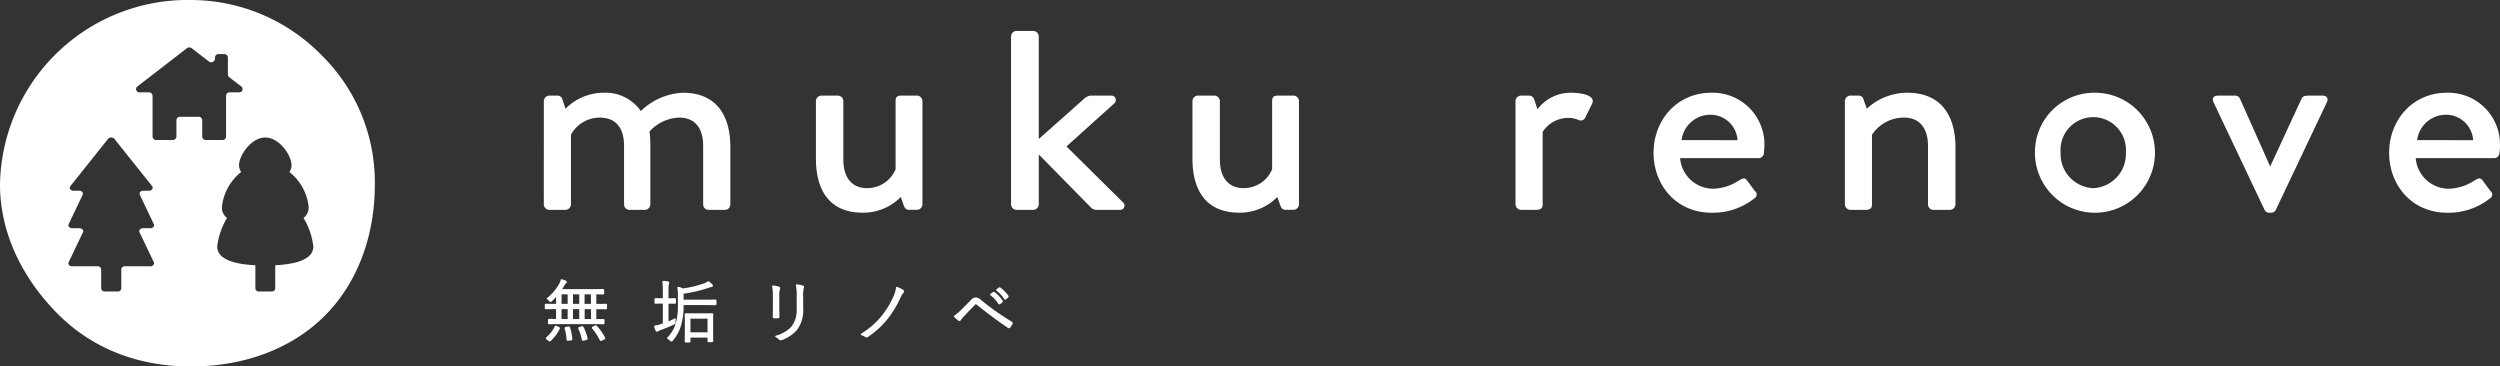
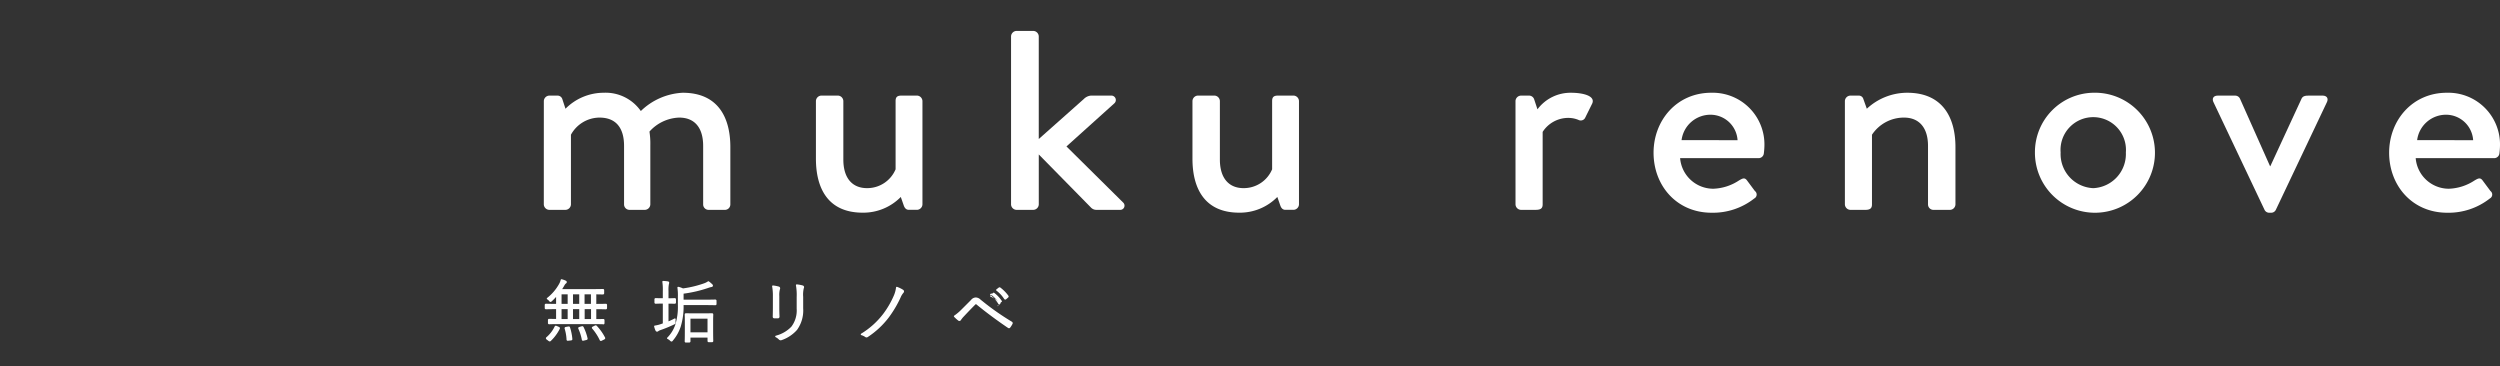
<svg xmlns="http://www.w3.org/2000/svg" id="グループ_18094" data-name="グループ 18094" width="382" height="56" viewBox="0 0 382 56">
  <rect x="0" y="0" width="382" height="56" fill="#333333" stroke="none" />
  <defs>
    <clipPath id="clip-path">
      <rect id="長方形_7983" data-name="長方形 7983" width="382" height="56" transform="translate(0 0)" fill="none" />
    </clipPath>
  </defs>
  <g id="グループ_18093" data-name="グループ 18093" clip-path="url(#clip-path)">
    <path id="パス_26777" data-name="パス 26777" d="M162.194,83.573c0,.072-.01.083-.084.083-.052,0-.377-.02-1.349-.02h-.209v1.76c.806,0,1.119-.021,1.172-.021.074,0,.084.011.084.083v.414c0,.073-.01.083-.084.083-.052,0-.408-.021-1.433-.021h-5.367c-1.025,0-1.37.021-1.422.021-.073,0-.084-.01-.084-.083v-.414c0-.072.011-.083.084-.083.042,0,.345.021,1.161.021v-1.76h-.3c-.973,0-1.3.02-1.349.02-.073,0-.083-.01-.083-.083v-.435c0-.072.01-.083.083-.083.052,0,.377.021,1.349.021h.3V81.564a10.845,10.845,0,0,1-.827.859c-.073.072-.115.1-.147.1-.052,0-.083-.042-.157-.135a.931.931,0,0,0-.293-.248,7.137,7.137,0,0,0,1.873-2.195,2.526,2.526,0,0,0,.251-.642,2.966,2.966,0,0,1,.586.207c.052.021.094.062.094.1s-.021.072-.094.124a1,1,0,0,0-.251.321c-.136.238-.293.5-.471.756h4.959c1.067,0,1.422-.021,1.485-.021s.084.01.084.083v.425c0,.072-.01.083-.084.083-.052,0-.345-.01-1.119-.021v1.708h.209c.973,0,1.3-.021,1.349-.021.074,0,.084.011.084.083Zm-7.312,3c.115.062.115.083.094.145a6.593,6.593,0,0,1-1.339,1.812c-.063.062-.094.052-.2-.021l-.262-.2c-.1-.083-.1-.114-.042-.176a5.016,5.016,0,0,0,1.287-1.677c.032-.062.052-.062.2,0Zm1.537-5.207h-1.182v1.708h1.182Zm0,2.267h-1.182v1.76h1.182Zm-.021,2.909c.1-.021.125-.011.146.072a7.834,7.834,0,0,1,.346,1.708c.01.072,0,.093-.126.1l-.355.041c-.147.021-.157,0-.157-.083a6.949,6.949,0,0,0-.293-1.667c-.021-.093,0-.1.147-.124Zm1.789-5.176h-1.2v1.708h1.2Zm0,2.267h-1.2v1.76h1.2Zm.272,2.878c.115-.031.125-.021.167.052a7.673,7.673,0,0,1,.6,1.677c.021.083.011.093-.1.125l-.335.083c-.157.042-.178.042-.2-.042a7.374,7.374,0,0,0-.534-1.687c-.031-.073-.021-.083.116-.124Zm1.517-5.145h-1.224v1.708h1.224Zm0,2.267h-1.224v1.76h1.224Zm.5,2.764c.115-.052.125-.052.188.01a7.631,7.631,0,0,1,1.224,1.729c.042.073.032.1-.094.166l-.293.145c-.136.072-.156.072-.2,0a7.976,7.976,0,0,0-1.161-1.791c-.052-.062-.042-.073.083-.135Z" transform="translate(-69.552 -36.519)" fill="#fff" />
    <path id="パス_26778" data-name="パス 26778" d="M153.46,88.59a.366.366,0,0,1-.2-.084l-.266-.2a.284.284,0,0,1-.134-.194.221.221,0,0,1,.079-.167A4.9,4.9,0,0,0,154.2,86.3c.089-.176.233-.115.361-.062l.262.114.01,0c.112.06.208.128.153.292a6.728,6.728,0,0,1-1.37,1.86.227.227,0,0,1-.16.077m-.321-.488.011.01.26.195.04.026a6.5,6.5,0,0,0,1.294-1.741l-.021-.012-.256-.112-.054-.022a5.123,5.123,0,0,1-1.274,1.656m8.123.418a.193.193,0,0,1-.169-.117,7.876,7.876,0,0,0-1.149-1.773.191.191,0,0,1-.055-.161c.018-.082.089-.118.179-.162l.251-.124,0,0c.14-.063.213-.079.328.035a7.827,7.827,0,0,1,1.247,1.759.21.21,0,0,1,.028.169.3.3,0,0,1-.178.163l-.293.145a.44.44,0,0,1-.194.067m-1.081-1.994a8.064,8.064,0,0,1,1.117,1.73l.043-.023.3-.146.031-.016a7.518,7.518,0,0,0-1.2-1.686h0l-.042.018Zm-3.958,1.968a.2.2,0,0,1-.138-.044.209.209,0,0,1-.062-.169,6.763,6.763,0,0,0-.287-1.63.225.225,0,0,1,.018-.187c.05-.071.133-.083.23-.1l.287-.051c.124-.025.244-.021.291.163a7.852,7.852,0,0,1,.348,1.724.2.2,0,0,1-.033.161.276.276,0,0,1-.206.079l-.352.041a.653.653,0,0,1-.1.009m-.234-1.878a7.165,7.165,0,0,1,.282,1.627l.017,0,.359-.042.013,0a7.652,7.652,0,0,0-.333-1.641l-.009,0-.293.052-.035.005m.306-.179h0Zm2.25,2.056a.184.184,0,0,1-.094-.024.207.207,0,0,1-.09-.138,7.255,7.255,0,0,0-.526-1.667.2.2,0,0,1-.011-.167c.034-.075.112-.1.2-.126l.295-.084h0c.163-.044.235-.018.309.11a7.832,7.832,0,0,1,.61,1.71c.052.205-.1.245-.194.271l-.337.083a.7.7,0,0,1-.166.031m-.461-1.881a7.531,7.531,0,0,1,.511,1.625l.052-.013.337-.084.007,0a7.6,7.6,0,0,0-.577-1.619l-.025.006-.292.083-.013,0m3.536-.641-.067,0c-.146,0-.533-.018-1.367-.018h-5.366c-.834,0-1.214.013-1.357.018l-.066,0a.18.18,0,0,1-.208-.206v-.414c0-.14.066-.206.208-.206l.057,0c.113,0,.4.017.98.018V83.652h-.179c-.788,0-1.148.013-1.284.019l-.065,0c-.142,0-.208-.065-.208-.206v-.435c0-.14.066-.206.208-.206l.065,0c.136.005.5.019,1.284.019h.179V81.785c-.216.236-.423.446-.617.624-.088.087-.153.137-.231.137-.112,0-.17-.074-.251-.176a.817.817,0,0,0-.259-.222.123.123,0,0,1-.017-.205,7.047,7.047,0,0,0,1.841-2.157,2.4,2.4,0,0,0,.239-.61.123.123,0,0,1,.056-.078.126.126,0,0,1,.1-.015,3.146,3.146,0,0,1,.612.216.244.244,0,0,1,.163.214.276.276,0,0,1-.147.224.872.872,0,0,0-.215.281c-.118.207-.233.4-.347.572h4.726c.857,0,1.257-.013,1.408-.018l.077,0c.142,0,.208.065.208.206V81.2c0,.141-.066.206-.208.206l-.109,0c-.136,0-.408-.01-.886-.017v1.46h.085c.787,0,1.148-.013,1.283-.019l.066,0a.181.181,0,0,1,.208.206v.435c0,.141-.067.206-.208.206l-.066,0c-.136-.005-.5-.019-1.283-.019h-.085v1.513c.558,0,.847-.013.976-.018l.071,0c.142,0,.208.065.208.206v.414c0,.141-.067.206-.208.206m-6.8-.267h5.366c.839,0,1.229.013,1.376.019h.016v-.33h-.02c-.14.006-.466.019-1.111.019a.124.124,0,0,1-.125-.124v-1.76a.124.124,0,0,1,.125-.123h.209c.792,0,1.156.013,1.293.019h.015v-.351h-.015c-.137,0-.5.019-1.293.019h-.209a.124.124,0,0,1-.125-.124V81.262a.123.123,0,0,1,.037-.087c.024-.023.062-.025.089-.036.558.008.866.015,1.015.018l.061,0v-.341H161.5c-.152.005-.556.019-1.416.019h-4.959a.126.126,0,0,1-.11-.065.123.123,0,0,1,.008-.127c.154-.224.306-.468.465-.747a1.114,1.114,0,0,1,.287-.36l.021-.015,0,0a2.682,2.682,0,0,0-.44-.166,2.95,2.95,0,0,1-.23.545,7.279,7.279,0,0,1-1.774,2.13,1.174,1.174,0,0,1,.179.18c.023.03.045.058.061.076.013-.011.031-.028.058-.054a10.721,10.721,0,0,0,.82-.852.127.127,0,0,1,.138-.035.123.123,0,0,1,.081.115V82.97a.124.124,0,0,1-.125.124h-.3c-.792,0-1.156-.014-1.293-.019h-.015v.351h.015c.137-.005.5-.019,1.293-.019h.3a.124.124,0,0,1,.125.123v1.76a.124.124,0,0,1-.125.124c-.668,0-.993-.014-1.115-.019h0v.33h.016c.144-.005.528-.019,1.366-.019m5.053-.292h-1.224a.124.124,0,0,1-.125-.124v-1.76a.124.124,0,0,1,.125-.123h1.224a.124.124,0,0,1,.124.123v1.76a.124.124,0,0,1-.124.124m-1.1-.247h.975V83.652h-.975Zm-.69.247h-1.2a.124.124,0,0,1-.125-.124v-1.76a.124.124,0,0,1,.125-.123h1.2a.124.124,0,0,1,.125.123v1.76a.124.124,0,0,1-.125.124M157,85.166h.954V83.652H157Zm-.689.247h-1.182a.124.124,0,0,1-.125-.124v-1.76a.124.124,0,0,1,.125-.123h1.182a.124.124,0,0,1,.124.123v1.76a.124.124,0,0,1-.124.124m-1.058-.247h.933V83.652h-.933Zm4.615-2.072h-1.224a.124.124,0,0,1-.125-.124V81.262a.124.124,0,0,1,.125-.123h1.224a.124.124,0,0,1,.124.123V82.97a.124.124,0,0,1-.124.124m-1.1-.247h.975V81.385h-.975Zm-.69.247h-1.2a.124.124,0,0,1-.125-.124V81.262a.124.124,0,0,1,.125-.123h1.2a.124.124,0,0,1,.125.123V82.97a.124.124,0,0,1-.125.124M157,82.847h.954V81.385H157Zm-.689.247h-1.182a.124.124,0,0,1-.125-.124V81.262a.124.124,0,0,1,.125-.123h1.182a.124.124,0,0,1,.124.123V82.97a.124.124,0,0,1-.124.124m-1.058-.247h.933V81.385h-.933Z" transform="translate(-69.447 -36.413)" fill="#fff" />
    <path id="パス_26779" data-name="パス 26779" d="M186.64,82.953c0,.072-.011.083-.084.083-.052,0-.251-.021-.952-.021h-.1v3.013a9.512,9.512,0,0,0,1.1-.508,1.59,1.59,0,0,0-.021.394c.011.217.011.217-.178.31a20.485,20.485,0,0,1-2.04.838,1.116,1.116,0,0,0-.346.166.219.219,0,0,1-.146.073c-.042,0-.084-.031-.115-.1a3.109,3.109,0,0,1-.2-.58,4.475,4.475,0,0,0,.847-.2l.481-.166v-3.24h-.24c-.7,0-.9.021-.963.021s-.073-.01-.073-.083v-.445c0-.072.01-.083.073-.083s.262.021.963.021h.24V81.224a8.2,8.2,0,0,0-.073-1.418,5.713,5.713,0,0,1,.68.062c.073.01.115.031.115.083a.863.863,0,0,1-.042.186A4.331,4.331,0,0,0,185.5,81.2v1.243h.1c.7,0,.9-.021.952-.021.073,0,.084.011.084.083Zm6.193.217c0,.083-.011.093-.074.093s-.387-.021-1.37-.021H187.8a10.762,10.762,0,0,1-.439,3.4,6.286,6.286,0,0,1-1.15,2.05c-.063.083-.094.124-.125.124s-.074-.042-.157-.114a1.424,1.424,0,0,0-.4-.269,5.147,5.147,0,0,0,1.265-2.07,9.125,9.125,0,0,0,.387-3V82.083a8.078,8.078,0,0,0-.073-1.387,3,3,0,0,1,.7.249,16.488,16.488,0,0,0,3.316-.8,2.57,2.57,0,0,0,.586-.3,4.357,4.357,0,0,1,.5.424.2.2,0,0,1,.074.125c0,.052-.052.083-.136.093a2.915,2.915,0,0,0-.4.1,19.43,19.43,0,0,1-3.954.922v1.149h3.588c.983,0,1.307-.021,1.37-.021s.074.011.074.093Zm-.513,3.789c0,1.563.021,1.811.021,1.873s-.01.073-.084.073h-.46c-.073,0-.084-.01-.084-.073v-.621h-2.856v.673c0,.073-.01.083-.094.083h-.45c-.074,0-.084-.01-.084-.083,0-.052.021-.31.021-1.894v-.922c0-.931-.021-1.19-.021-1.252s.01-.083.084-.083.355.021,1.213.021h1.517c.868,0,1.151-.021,1.214-.021s.084.01.084.083c0,.052-.021.321-.021,1.108Zm-.607-1.646h-2.856v2.339h2.856Z" transform="translate(-83.481 -36.748)" fill="#fff" />
    <path id="パス_26780" data-name="パス 26780" d="M188.659,88.986h-.45A.181.181,0,0,1,188,88.78l0-.047c.013-.337.02-.959.02-1.848v-.921c0-.738-.013-1.048-.019-1.18l0-.072c0-.141.067-.206.208-.206l.08,0c.138.005.461.018,1.134.018h1.517c.681,0,1-.012,1.136-.018l.078,0c.142,0,.208.065.208.206l0,.067c-.005.125-.019.417-.019,1.041v1.035c0,1.3.015,1.69.02,1.818l0,.056a.18.18,0,0,1-.208.2h-.46a.18.18,0,0,1-.208-.2v-.5h-2.607v.55c0,.182-.117.206-.219.206m-.407-.248h.377v-.632a.124.124,0,0,1,.125-.124h2.856a.124.124,0,0,1,.125.124v.569h.377c0-.133-.019-.53-.019-1.823V85.819c0-.629.013-.925.019-1.052v-.013h-.026c-.137.005-.459.018-1.145.018h-1.517c-.678,0-1-.013-1.144-.018h-.027v.02c.005.134.019.448.019,1.191v.921c0,1.332-.015,1.723-.02,1.853m-2.271.092a.275.275,0,0,1-.188-.1l-.051-.046a1.351,1.351,0,0,0-.367-.25.122.122,0,0,1-.04-.2,5.051,5.051,0,0,0,1.239-2.025,9.088,9.088,0,0,0,.381-2.964V81.979a7.977,7.977,0,0,0-.071-1.367.123.123,0,0,1,.037-.109.127.127,0,0,1,.112-.032,3.064,3.064,0,0,1,.7.242,16.232,16.232,0,0,0,3.254-.787,2.458,2.458,0,0,0,.557-.285.125.125,0,0,1,.147,0,4.534,4.534,0,0,1,.517.438.3.3,0,0,1,.106.208c0,.043-.018.187-.245.215a2.839,2.839,0,0,0-.373.1,19.383,19.383,0,0,1-3.869.912v.918h3.464c.783,0,1.14-.013,1.293-.019l.077,0a.184.184,0,0,1,.2.216v.435a.184.184,0,0,1-.2.216l-.077,0c-.153-.005-.51-.018-1.293-.018h-3.464a10.6,10.6,0,0,1-.445,3.312,6.4,6.4,0,0,1-1.173,2.089c-.076.1-.128.169-.222.169m-.354-.541a1.439,1.439,0,0,1,.285.216l.05.045.007.006.038-.049a6.18,6.18,0,0,0,1.132-2.016,10.564,10.564,0,0,0,.433-3.355.124.124,0,0,1,.124-.124h3.588c.787,0,1.148.013,1.3.018h.017v-.371h-.017c-.154.005-.515.019-1.3.019H187.7a.124.124,0,0,1-.124-.124V81.409a.123.123,0,0,1,.108-.122,19.291,19.291,0,0,0,3.928-.915,2.978,2.978,0,0,1,.418-.109h.005l-.008-.008a3.811,3.811,0,0,0-.42-.36,2.646,2.646,0,0,1-.539.265,16.444,16.444,0,0,1-3.342.8.118.118,0,0,1-.069-.011,3.247,3.247,0,0,0-.5-.2,9.767,9.767,0,0,1,.048,1.224v1.273a9.307,9.307,0,0,1-.394,3.042,5.169,5.169,0,0,1-1.183,2m5.982-.619h-2.856a.124.124,0,0,1-.125-.124V85.209a.124.124,0,0,1,.125-.123h2.856a.124.124,0,0,1,.125.123v2.339a.124.124,0,0,1-.125.124m-2.731-.247h2.607V85.332h-2.607Zm-5.114-.105a.254.254,0,0,1-.23-.179,3.214,3.214,0,0,1-.205-.6.121.121,0,0,1,.018-.1.127.127,0,0,1,.086-.053,4.383,4.383,0,0,0,.826-.192l.395-.136V83.034h-.116c-.536,0-.773.012-.886.018l-.076,0a.18.18,0,0,1-.2-.206V82.4a.18.18,0,0,1,.2-.206l.076,0c.114.005.351.018.886.018h.116v-1.1a8.093,8.093,0,0,0-.071-1.4.121.121,0,0,1,.03-.1.131.131,0,0,1,.1-.041,5.809,5.809,0,0,1,.695.064c.191.027.22.14.22.2A.542.542,0,0,1,185.6,80l-.017.063a4.492,4.492,0,0,0-.059,1.036v1.119c.533,0,.768-.013.868-.018l.064,0a.181.181,0,0,1,.208.206v.445c0,.141-.067.206-.208.206l-.064,0c-.1,0-.335-.018-.868-.018v2.706a8.751,8.751,0,0,0,.913-.432.127.127,0,0,1,.133.008.123.123,0,0,1,.05.122,1.5,1.5,0,0,0-.019.362c.013.27-.013.314-.246.43a19.966,19.966,0,0,1-2.053.844,1.4,1.4,0,0,0-.3.137.342.342,0,0,1-.235.109m-.158-.705a2.839,2.839,0,0,0,.156.426.162.162,0,0,0,.02.035c0-.006.019-.017.041-.039a1.11,1.11,0,0,1,.389-.194,19.771,19.771,0,0,0,2.029-.834.707.707,0,0,0,.112-.062,1.269,1.269,0,0,0,0-.133,1.644,1.644,0,0,1,0-.181c-.265.135-.563.268-.9.4a.126.126,0,0,1-.116-.012.122.122,0,0,1-.055-.1V82.91a.124.124,0,0,1,.125-.123h.1c.554,0,.8.013.9.018h.01l-.01-.36c-.1.005-.347.019-.9.019h-.1a.124.124,0,0,1-.125-.124V81.1a4.111,4.111,0,0,1,.069-1.105l.016-.06.013-.047h0a5.071,5.071,0,0,0-.518-.054,9.374,9.374,0,0,1,.053,1.288v1.221a.124.124,0,0,1-.124.124h-.241c-.542,0-.783-.012-.9-.018h-.011v.36h.012c.116-.005.357-.018.9-.018h.241a.124.124,0,0,1,.124.123v3.24a.123.123,0,0,1-.083.117l-.481.166a4.694,4.694,0,0,1-.733.182" transform="translate(-83.377 -36.643)" fill="#fff" />
    <path id="パス_26781" data-name="パス 26781" d="M216.736,82.432a7.837,7.837,0,0,0-.116-1.5,5.756,5.756,0,0,1,.858.166c.136.042.136.155.094.249a2.861,2.861,0,0,0-.105,1.087v1.75c0,.538.011.922.032,1.367,0,.124-.042.166-.157.166h-.492c-.1,0-.146-.042-.136-.155.01-.445.021-.911.021-1.418Zm4.383,1.864a4.881,4.881,0,0,1-.91,3.219,5.438,5.438,0,0,1-2.291,1.522.245.245,0,0,1-.293-.052,1.83,1.83,0,0,0-.523-.383,5.1,5.1,0,0,0,2.438-1.418,4.188,4.188,0,0,0,.837-2.826v-1.78a8.28,8.28,0,0,0-.115-1.812,4.882,4.882,0,0,1,.889.166c.125.042.125.155.074.259a3.923,3.923,0,0,0-.1,1.356Z" transform="translate(-98.52 -37.19)" fill="#fff" />
    <path id="パス_26782" data-name="パス 26782" d="M217.69,89.081a.369.369,0,0,1-.252-.11,1.743,1.743,0,0,0-.5-.365.123.123,0,0,1,.023-.228A5.012,5.012,0,0,0,219.34,87a4.108,4.108,0,0,0,.808-2.747v-1.78a8.224,8.224,0,0,0-.112-1.785.123.123,0,0,1,.134-.149,4.986,4.986,0,0,1,.915.17.27.27,0,0,1,.173.151.339.339,0,0,1-.026.281,4.319,4.319,0,0,0-.091,1.3v1.75a5.07,5.07,0,0,1-.937,3.3,5.54,5.54,0,0,1-2.347,1.562.491.491,0,0,1-.166.034m-.389-.55a1.8,1.8,0,0,1,.311.264c.057.05.078.05.16.02a5.356,5.356,0,0,0,2.237-1.484,4.84,4.84,0,0,0,.882-3.142V82.44a3.687,3.687,0,0,1,.118-1.411.112.112,0,0,0,.018-.076,4.054,4.054,0,0,0-.714-.151,10.089,10.089,0,0,1,.085,1.67v1.78a4.338,4.338,0,0,1-.865,2.9,5.072,5.072,0,0,1-2.231,1.375m-.063-2.8h-.491a.27.27,0,0,1-.2-.074.275.275,0,0,1-.058-.215c.01-.436.021-.9.021-1.408V82.326a7.782,7.782,0,0,0-.113-1.477.123.123,0,0,1,.031-.107.128.128,0,0,1,.106-.039,5.867,5.867,0,0,1,.88.17.278.278,0,0,1,.183.149.32.32,0,0,1-.011.267,3.33,3.33,0,0,0-.094,1.037v1.75c0,.5.009.878.032,1.361,0,.2-.095.295-.282.295m-.57-4.762a8.708,8.708,0,0,1,.088,1.357v1.708c0,.508-.011.975-.022,1.421a.174.174,0,0,0,0,.046l.5-.017a.14.14,0,0,0,.032,0s0-.018,0-.04c-.023-.481-.032-.865-.032-1.367v-1.75a2.846,2.846,0,0,1,.12-1.145.09.09,0,0,0,.008-.056s-.009-.01-.029-.016a5.5,5.5,0,0,0-.669-.139" transform="translate(-98.416 -37.085)" fill="#fff" />
    <path id="パス_26783" data-name="パス 26783" d="M247.748,81.891a.169.169,0,0,1,.042.259,2.7,2.7,0,0,0-.47.766A16.845,16.845,0,0,1,245.5,85.98,12.794,12.794,0,0,1,242.35,88.9a.2.2,0,0,1-.261-.01,2.115,2.115,0,0,0-.618-.29,12.349,12.349,0,0,0,3.38-3.023,13.583,13.583,0,0,0,1.673-2.878,4.491,4.491,0,0,0,.335-1.243,4.69,4.69,0,0,1,.889.435" transform="translate(-109.822 -37.508)" fill="#fff" />
    <path id="パス_26784" data-name="パス 26784" d="M242.121,88.963a.346.346,0,0,1-.212-.081,2.01,2.01,0,0,0-.574-.268.123.123,0,0,1-.033-.224,12.2,12.2,0,0,0,3.346-2.992,13.55,13.55,0,0,0,1.658-2.851,4.322,4.322,0,0,0,.326-1.21.122.122,0,0,1,.06-.09.126.126,0,0,1,.108-.01,4.927,4.927,0,0,1,.915.448h0a.3.3,0,0,1,.136.213.291.291,0,0,1-.071.228,2.611,2.611,0,0,0-.452.738,16.994,16.994,0,0,1-1.834,3.087,12.993,12.993,0,0,1-3.18,2.949.351.351,0,0,1-.194.065m-.469-.5a2.235,2.235,0,0,1,.406.221c.057.044.072.039.12.008A12.746,12.746,0,0,0,245.3,85.8a16.728,16.728,0,0,0,1.806-3.04,2.829,2.829,0,0,1,.492-.8.041.041,0,0,0,.01-.032.069.069,0,0,0-.031-.041,4.3,4.3,0,0,0-.717-.364,4.55,4.55,0,0,1-.321,1.117,13.827,13.827,0,0,1-1.69,2.905,12.393,12.393,0,0,1-3.195,2.917" transform="translate(-109.719 -37.403)" fill="#fff" />
    <path id="パス_26785" data-name="パス 26785" d="M268.682,84.967c.366-.363.92-.922,1.486-1.491.251-.249.4-.331.617-.331a.924.924,0,0,1,.638.279,39.632,39.632,0,0,0,4.8,3.4.128.128,0,0,1,.063.2,3.152,3.152,0,0,1-.324.517c-.052.072-.1.093-.188.031-1.664-1.129-3.264-2.309-4.739-3.52a.351.351,0,0,0-.209-.114.261.261,0,0,0-.2.093c-.47.466-1.046,1.067-1.757,1.822a3.879,3.879,0,0,0-.45.559.144.144,0,0,1-.24.041,5.349,5.349,0,0,1-.606-.549,7.461,7.461,0,0,0,1.108-.931m4.792-2.661a.086.086,0,0,1,.125,0,5.053,5.053,0,0,1,1.181,1.253.074.074,0,0,1-.021.114l-.3.249a.084.084,0,0,1-.136-.021,4.488,4.488,0,0,0-1.214-1.325Zm.889-.683c.042-.031.074-.042.115-.01a5.966,5.966,0,0,1,1.192,1.211c.032.052.021.083-.031.124l-.282.248c-.042.042-.083.042-.125-.021a4.957,4.957,0,0,0-1.2-1.294Z" transform="translate(-121.694 -37.572)" fill="#fff" />
-     <path id="パス_26786" data-name="パス 26786" d="M275.76,87.62a.279.279,0,0,1-.164-.061c-1.724-1.17-3.321-2.357-4.743-3.524-.062-.052-.1-.086-.13-.086-.045,0-.068.015-.111.057-.424.42-.966.98-1.754,1.819a3.731,3.731,0,0,0-.436.542.28.28,0,0,1-.188.141A.292.292,0,0,1,268,86.44a5.432,5.432,0,0,1-.62-.561.121.121,0,0,1-.034-.1.123.123,0,0,1,.057-.089,7.319,7.319,0,0,0,1.087-.914c.327-.323.8-.8,1.3-1.3l.184-.186a.945.945,0,0,1,.706-.368,1.049,1.049,0,0,1,.719.309,39.612,39.612,0,0,0,4.786,3.384.247.247,0,0,1,.109.357,3.29,3.29,0,0,1-.337.538.265.265,0,0,1-.166.113l-.032,0M270.723,83.7a.419.419,0,0,1,.268.125c1.437,1.18,3.028,2.362,4.75,3.53a2.24,2.24,0,0,0,.33-.5c.014-.016.008-.023-.011-.034a40.013,40.013,0,0,1-4.822-3.409.8.8,0,0,0-.558-.25c-.16,0-.274.043-.529.3l-.184.185c-.5.5-.976.983-1.3,1.306a8.567,8.567,0,0,1-1,.864,4.868,4.868,0,0,0,.487.43.1.1,0,0,0,.039.022s.008-.008.02-.028a3.994,3.994,0,0,1,.466-.579c.792-.841,1.335-1.4,1.761-1.826a.379.379,0,0,1,.287-.129m3.565.262a.172.172,0,0,1-.033,0,.212.212,0,0,1-.145-.1,4.369,4.369,0,0,0-1.179-1.288.122.122,0,0,1,0-.2l.365-.268a.209.209,0,0,1,.276,0,5.152,5.152,0,0,1,1.211,1.284.187.187,0,0,1,.037.142.208.208,0,0,1-.087.138l-.3.245a.233.233,0,0,1-.144.053m-1.076-1.494A4.675,4.675,0,0,1,274.3,83.7l.251-.205a4.919,4.919,0,0,0-1.12-1.184Zm1.364,1.055,0,0,0,0M273.37,82.2h0Zm1.827,1.043h-.018a.212.212,0,0,1-.155-.1,4.829,4.829,0,0,0-1.174-1.264.123.123,0,0,1,0-.2l.335-.259,0,0a.206.206,0,0,1,.265-.01,6.052,6.052,0,0,1,1.22,1.24.2.2,0,0,1-.056.291l-.277.244a.194.194,0,0,1-.138.06m-1.07-1.468a5.133,5.133,0,0,1,1.081,1.19l.234-.207a5.9,5.9,0,0,0-1.119-1.135Zm.132-.258.074.094.013,0Z" transform="translate(-121.59 -37.467)" fill="#fff" />
+     <path id="パス_26786" data-name="パス 26786" d="M275.76,87.62a.279.279,0,0,1-.164-.061c-1.724-1.17-3.321-2.357-4.743-3.524-.062-.052-.1-.086-.13-.086-.045,0-.068.015-.111.057-.424.42-.966.98-1.754,1.819a3.731,3.731,0,0,0-.436.542.28.28,0,0,1-.188.141A.292.292,0,0,1,268,86.44a5.432,5.432,0,0,1-.62-.561.121.121,0,0,1-.034-.1.123.123,0,0,1,.057-.089,7.319,7.319,0,0,0,1.087-.914c.327-.323.8-.8,1.3-1.3l.184-.186a.945.945,0,0,1,.706-.368,1.049,1.049,0,0,1,.719.309,39.612,39.612,0,0,0,4.786,3.384.247.247,0,0,1,.109.357,3.29,3.29,0,0,1-.337.538.265.265,0,0,1-.166.113l-.032,0M270.723,83.7a.419.419,0,0,1,.268.125c1.437,1.18,3.028,2.362,4.75,3.53a2.24,2.24,0,0,0,.33-.5c.014-.016.008-.023-.011-.034a40.013,40.013,0,0,1-4.822-3.409.8.8,0,0,0-.558-.25c-.16,0-.274.043-.529.3l-.184.185c-.5.5-.976.983-1.3,1.306a8.567,8.567,0,0,1-1,.864,4.868,4.868,0,0,0,.487.43.1.1,0,0,0,.039.022s.008-.008.02-.028a3.994,3.994,0,0,1,.466-.579c.792-.841,1.335-1.4,1.761-1.826a.379.379,0,0,1,.287-.129m3.565.262a.172.172,0,0,1-.033,0,.212.212,0,0,1-.145-.1,4.369,4.369,0,0,0-1.179-1.288.122.122,0,0,1,0-.2a.209.209,0,0,1,.276,0,5.152,5.152,0,0,1,1.211,1.284.187.187,0,0,1,.037.142.208.208,0,0,1-.087.138l-.3.245a.233.233,0,0,1-.144.053m-1.076-1.494A4.675,4.675,0,0,1,274.3,83.7l.251-.205a4.919,4.919,0,0,0-1.12-1.184Zm1.364,1.055,0,0,0,0M273.37,82.2h0Zm1.827,1.043h-.018a.212.212,0,0,1-.155-.1,4.829,4.829,0,0,0-1.174-1.264.123.123,0,0,1,0-.2l.335-.259,0,0a.206.206,0,0,1,.265-.01,6.052,6.052,0,0,1,1.22,1.24.2.2,0,0,1-.056.291l-.277.244a.194.194,0,0,1-.138.06m-1.07-1.468a5.133,5.133,0,0,1,1.081,1.19l.234-.207a5.9,5.9,0,0,0-1.119-1.135Zm.132-.258.074.094.013,0Z" transform="translate(-121.59 -37.467)" fill="#fff" />
    <path id="パス_26787" data-name="パス 26787" d="M152.418,27.532a.863.863,0,0,1,.838-.829h1.235a.768.768,0,0,1,.75.524l.485,1.484a8.23,8.23,0,0,1,5.823-2.444,6.568,6.568,0,0,1,5.69,2.794,9.865,9.865,0,0,1,6.4-2.794c5.381,0,7.278,3.754,7.278,8.294v8.774a.833.833,0,0,1-.838.829H177.6a.833.833,0,0,1-.838-.829V34.385c0-2.75-1.279-4.322-3.661-4.322a6.369,6.369,0,0,0-4.543,2.139,12.138,12.138,0,0,1,.132,2.095v9.036a.863.863,0,0,1-.838.829h-2.338a.833.833,0,0,1-.838-.829V34.385c0-2.794-1.279-4.322-3.749-4.322a5.009,5.009,0,0,0-4.367,2.619V43.333a.863.863,0,0,1-.838.829h-2.47a.863.863,0,0,1-.838-.829Z" transform="translate(-69.32 -12.095)" fill="#fff" />
    <path id="パス_26788" data-name="パス 26788" d="M228.676,27.9a.863.863,0,0,1,.838-.829h2.514a.863.863,0,0,1,.838.829v8.949c0,2.837,1.367,4.365,3.617,4.365a4.7,4.7,0,0,0,4.367-2.881V27.9c0-.7.353-.829.97-.829h2.294a.863.863,0,0,1,.839.829v15.8a.863.863,0,0,1-.839.829h-1.235c-.441,0-.661-.305-.794-.7l-.441-1.266a8.018,8.018,0,0,1-5.823,2.4c-5.293,0-7.145-3.71-7.145-8.25Z" transform="translate(-104.003 -12.467)" fill="#fff" />
    <path id="パス_26789" data-name="パス 26789" d="M283.362,9.585a.863.863,0,0,1,.838-.829h2.558a.863.863,0,0,1,.839.829V25.274l6.881-6.111a1.748,1.748,0,0,1,1.1-.524h3.088a.677.677,0,0,1,.485,1.178l-7.322,6.591,8.645,8.555a.647.647,0,0,1-.485,1.135h-3.617a1.126,1.126,0,0,1-.794-.349L287.6,27.631v7.639a.863.863,0,0,1-.839.829H284.2a.863.863,0,0,1-.838-.829Z" transform="translate(-128.874 -4.032)" fill="#fff" />
    <path id="パス_26790" data-name="パス 26790" d="M334.207,27.9a.863.863,0,0,1,.837-.829h2.514a.864.864,0,0,1,.839.829v8.949c0,2.837,1.367,4.365,3.617,4.365a4.7,4.7,0,0,0,4.366-2.881V27.9c0-.7.353-.829.97-.829h2.294a.863.863,0,0,1,.839.829v15.8a.863.863,0,0,1-.839.829H348.41c-.441,0-.661-.305-.794-.7l-.441-1.266a8.018,8.018,0,0,1-5.823,2.4c-5.293,0-7.145-3.71-7.145-8.25Z" transform="translate(-151.999 -12.467)" fill="#fff" />
    <path id="パス_26791" data-name="パス 26791" d="M424.744,27.532a.863.863,0,0,1,.838-.829h1.279a.835.835,0,0,1,.75.611L428.1,28.8a6.3,6.3,0,0,1,5.16-2.531c1.676,0,3.705.436,3.22,1.615l-1.059,2.139a.755.755,0,0,1-1.058.393,4.067,4.067,0,0,0-1.5-.306,4.655,4.655,0,0,0-3.97,2.139V43.333c0,.742-.485.829-1.19.829h-2.118a.863.863,0,0,1-.838-.829Z" transform="translate(-193.176 -12.095)" fill="#fff" />
    <path id="パス_26792" data-name="パス 26792" d="M472.264,26.267a7.9,7.9,0,0,1,8.116,8.075,10.561,10.561,0,0,1-.088,1.178.808.808,0,0,1-.794.742h-12a5.085,5.085,0,0,0,5.073,4.671,7.582,7.582,0,0,0,3.926-1.266c.529-.306.838-.481,1.191-.044l1.235,1.659a.673.673,0,0,1-.088,1.135,10.2,10.2,0,0,1-6.528,2.183c-5.338,0-8.867-4.147-8.867-9.167,0-4.933,3.529-9.167,8.822-9.167m4.014,7.246a4.155,4.155,0,0,0-4.058-3.886,4.448,4.448,0,0,0-4.5,3.886Z" transform="translate(-210.776 -12.095)" fill="#fff" />
    <path id="パス_26793" data-name="パス 26793" d="M517.061,27.532a.863.863,0,0,1,.838-.829h1.279a.714.714,0,0,1,.706.524l.529,1.484a9.065,9.065,0,0,1,6.175-2.444c5.381,0,7.367,3.754,7.367,8.294v8.774a.863.863,0,0,1-.838.829H530.6a.833.833,0,0,1-.838-.829V34.385c0-2.794-1.368-4.322-3.662-4.322a5.847,5.847,0,0,0-4.9,2.619V43.333c0,.567-.264.829-1.014.829H517.9a.863.863,0,0,1-.838-.829Z" transform="translate(-235.162 -12.095)" fill="#fff" />
    <path id="パス_26794" data-name="パス 26794" d="M579.234,26.266a9.17,9.17,0,1,1-8.91,9.123,9.074,9.074,0,0,1,8.91-9.123m0,14.579a5.22,5.22,0,0,0,4.984-5.456,5,5,0,1,0-9.969,0,5.22,5.22,0,0,0,4.985,5.456" transform="translate(-259.386 -12.095)" fill="#fff" />
    <path id="パス_26795" data-name="パス 26795" d="M620.281,28.079c-.264-.568,0-1,.662-1h2.6a.814.814,0,0,1,.794.48l4.587,10.3h.044l4.763-10.3c.221-.48.706-.48,1.191-.48h2.029c.662,0,.926.436.662,1l-7.807,16.456a.782.782,0,0,1-.75.436h-.221a.784.784,0,0,1-.75-.436Z" transform="translate(-282.061 -12.467)" fill="#fff" />
    <path id="パス_26796" data-name="パス 26796" d="M678.421,26.267a7.9,7.9,0,0,1,8.116,8.075,10.561,10.561,0,0,1-.088,1.178.808.808,0,0,1-.794.742h-12a5.085,5.085,0,0,0,5.072,4.671,7.582,7.582,0,0,0,3.926-1.266c.529-.306.838-.481,1.191-.044l1.235,1.659a.674.674,0,0,1-.088,1.135,10.2,10.2,0,0,1-6.528,2.183c-5.337,0-8.866-4.147-8.866-9.167,0-4.933,3.529-9.167,8.822-9.167m4.014,7.246a4.155,4.155,0,0,0-4.058-3.886,4.449,4.449,0,0,0-4.5,3.886Z" transform="translate(-304.537 -12.095)" fill="#fff" />
-     <path id="パス_26797" data-name="パス 26797" d="M49.14,8.439A27.98,27.98,0,0,0,29.165,0,28.672,28.672,0,0,0,0,28.206C0,35.314,3.2,42.4,9.013,48.149,14.2,53.285,21.173,56,29.165,56c8.141,0,15.371-2.717,20.355-7.65,5-4.948,7.753-12.1,7.753-20.144A27.2,27.2,0,0,0,49.14,8.439M21.317,35.488l2.19,4.587c.142.3-.136.615-.538.615H19.11a.525.525,0,0,0-.575.454v2.942a.525.525,0,0,1-.575.454H16.034a.525.525,0,0,1-.575-.454V41.144a.525.525,0,0,0-.575-.454H11.025c-.4,0-.68-.317-.538-.615l2.19-4.587c.142-.3-.136-.615-.538-.615H11.025c-.4,0-.68-.317-.538-.615l2.146-4.5c.142-.3-.136-.615-.538-.615h-.859c-.453,0-.727-.394-.486-.7l5.761-7.223a.664.664,0,0,1,.973,0l5.761,7.223c.241.3-.034.7-.486.7H21.9c-.4,0-.68.317-.538.615l2.146,4.5c.142.3-.136.615-.538.615H21.855c-.4,0-.679.317-.538.615M30.9,20.882V18.354a.541.541,0,0,0-.568-.509H27.525a.541.541,0,0,0-.568.509v2.528a.541.541,0,0,1-.568.509h-2.51a.541.541,0,0,1-.568-.509V14.615a.541.541,0,0,0-.568-.509H21.365a.5.5,0,0,1-.371-.895l7.563-5.841a.619.619,0,0,1,.742,0l2.607,2.014A.577.577,0,0,0,32.845,9V8.775a.541.541,0,0,1,.568-.509h.839a.541.541,0,0,1,.568.509V11.4a.491.491,0,0,0,.2.386l1.845,1.425a.5.5,0,0,1-.371.895H35.113a.541.541,0,0,0-.568.509v6.267a.541.541,0,0,1-.568.509h-2.51a.541.541,0,0,1-.568-.509M42.055,40.53v3.556a.52.52,0,0,1-.567.454h-1.9a.52.52,0,0,1-.567-.454V40.53c-3.329-.167-5.83-.939-5.83-2.877a10.955,10.955,0,0,1,1.5-4.35,1.967,1.967,0,0,1-.779-1.7,7.832,7.832,0,0,1,2.939-5.323,1.846,1.846,0,0,1-.33-1.034c0-1.439,1.8-4.23,4.013-4.23s4.013,2.791,4.013,4.23a1.85,1.85,0,0,1-.33,1.034A7.832,7.832,0,0,1,47.159,31.6a1.967,1.967,0,0,1-.779,1.7,10.955,10.955,0,0,1,1.5,4.35c0,1.937-2.5,2.71-5.83,2.877" fill="#fff" />
  </g>
</svg>